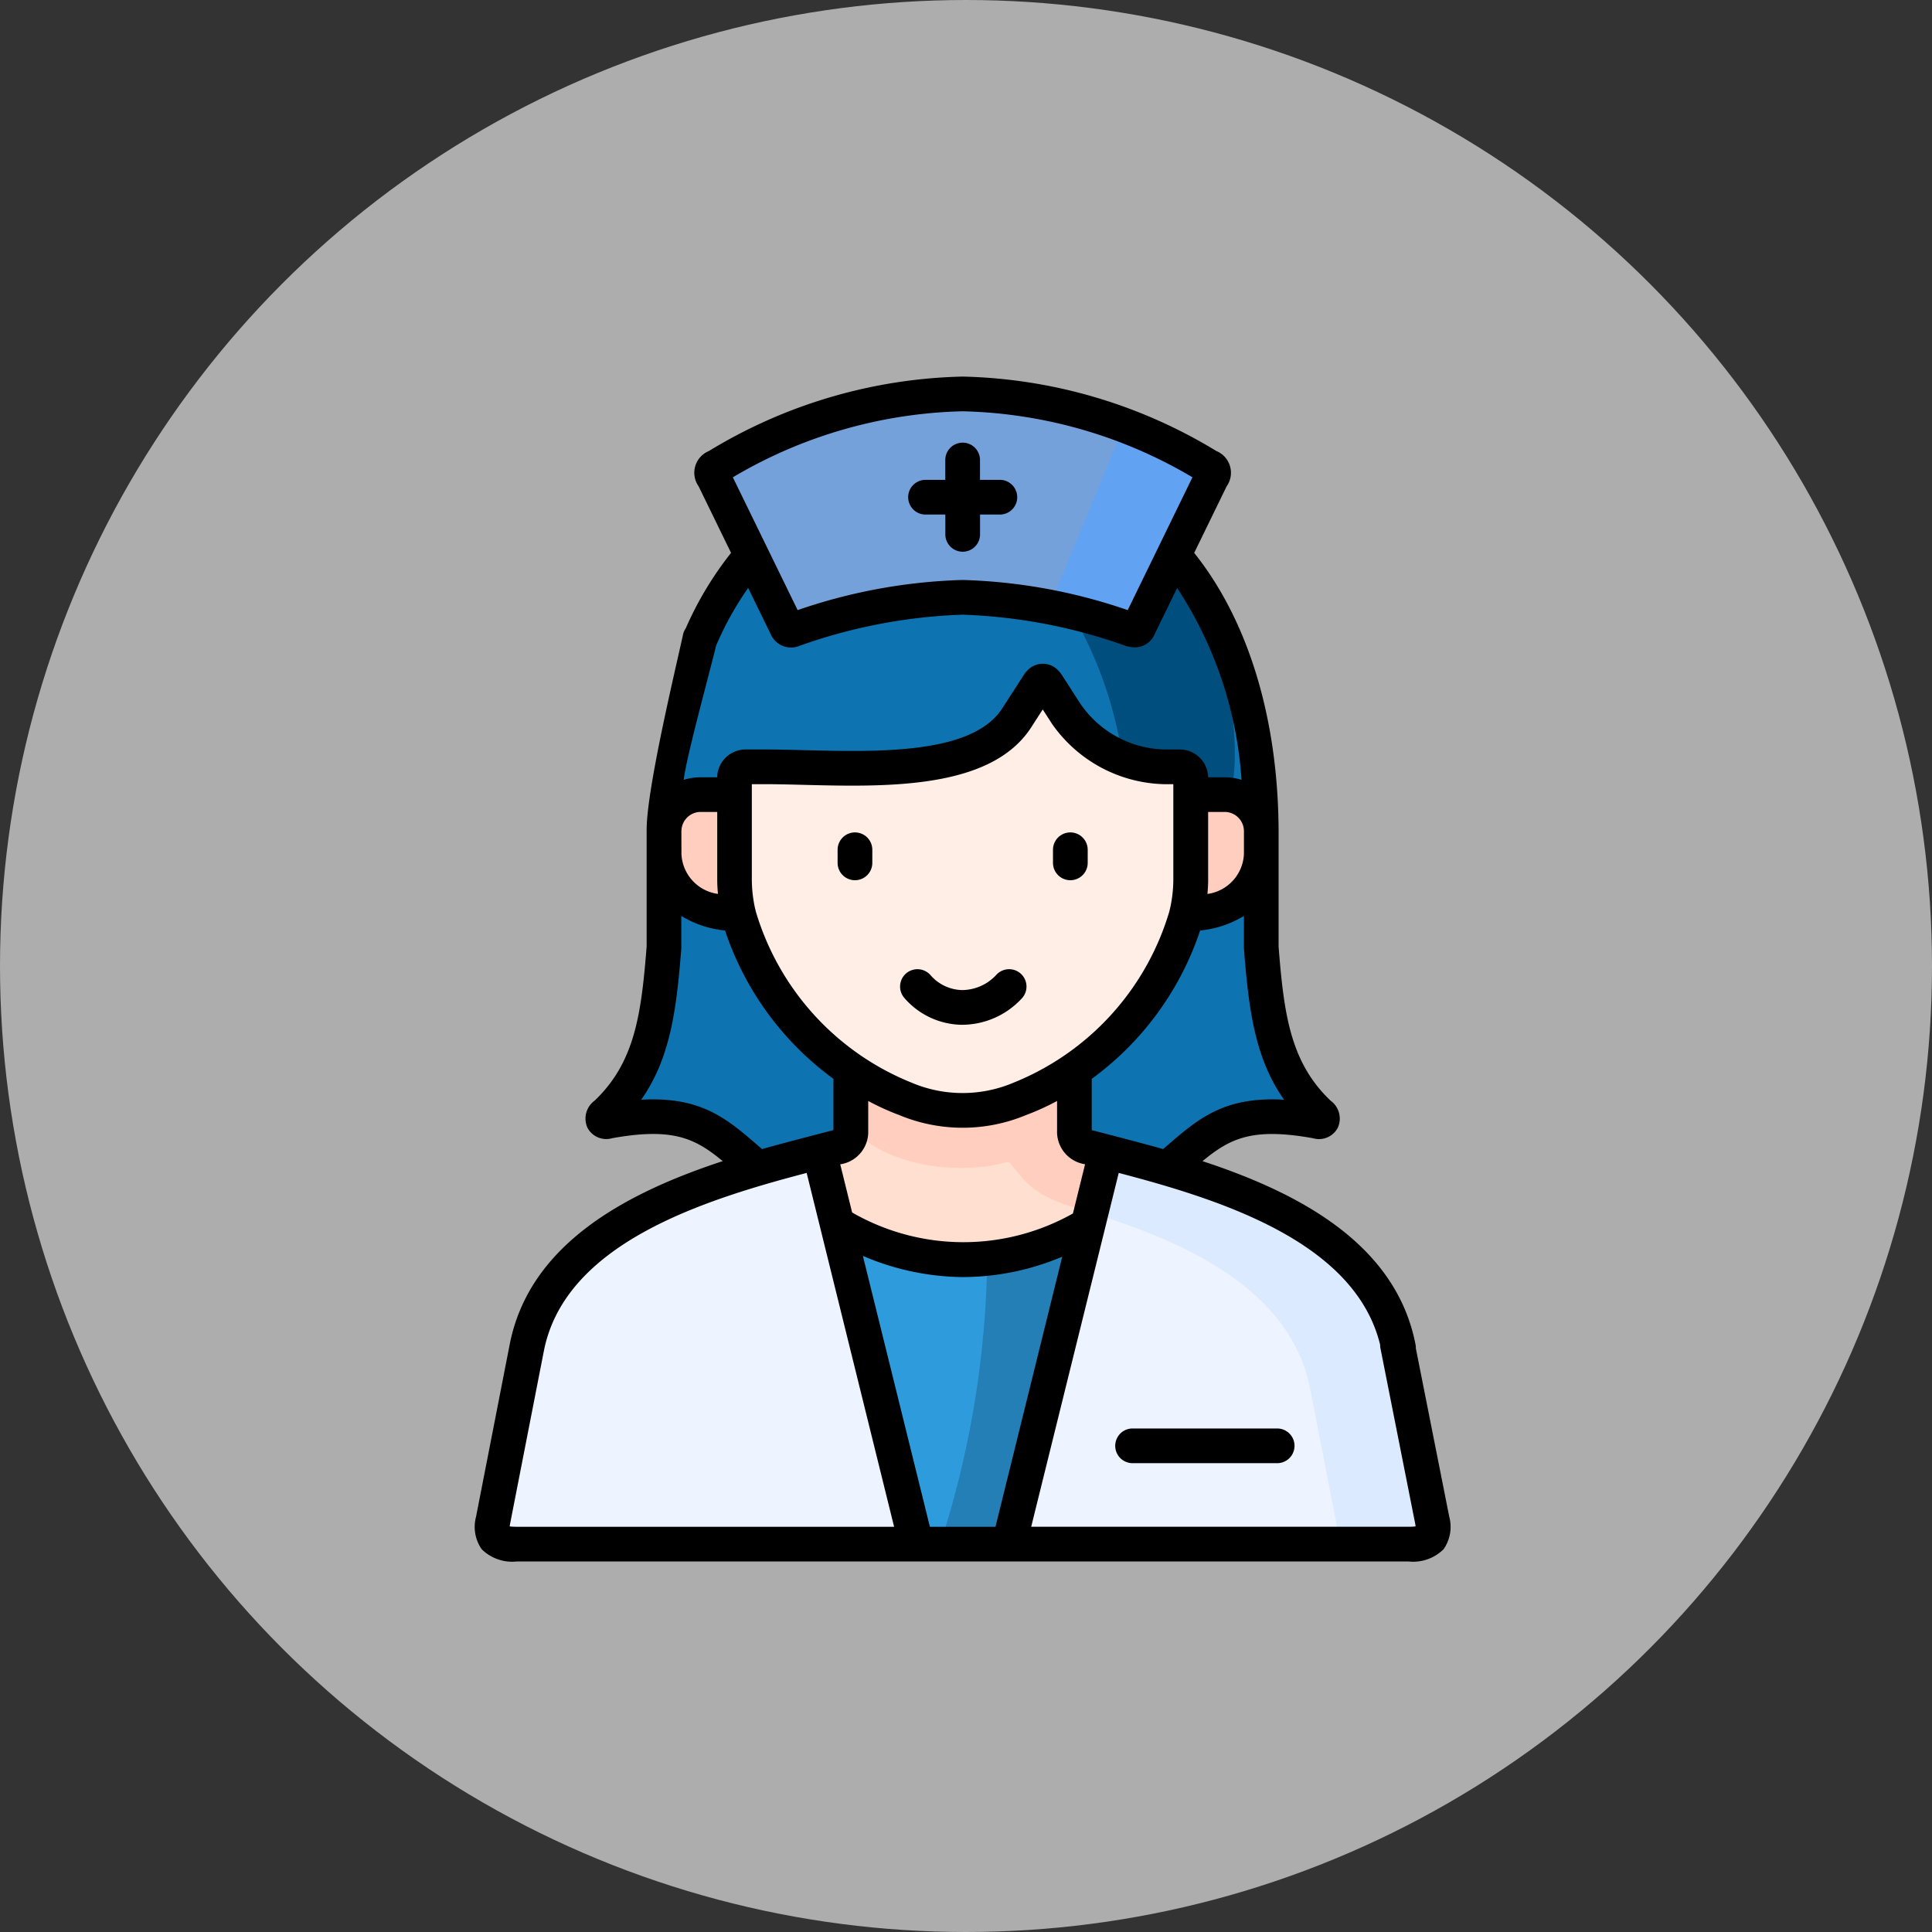
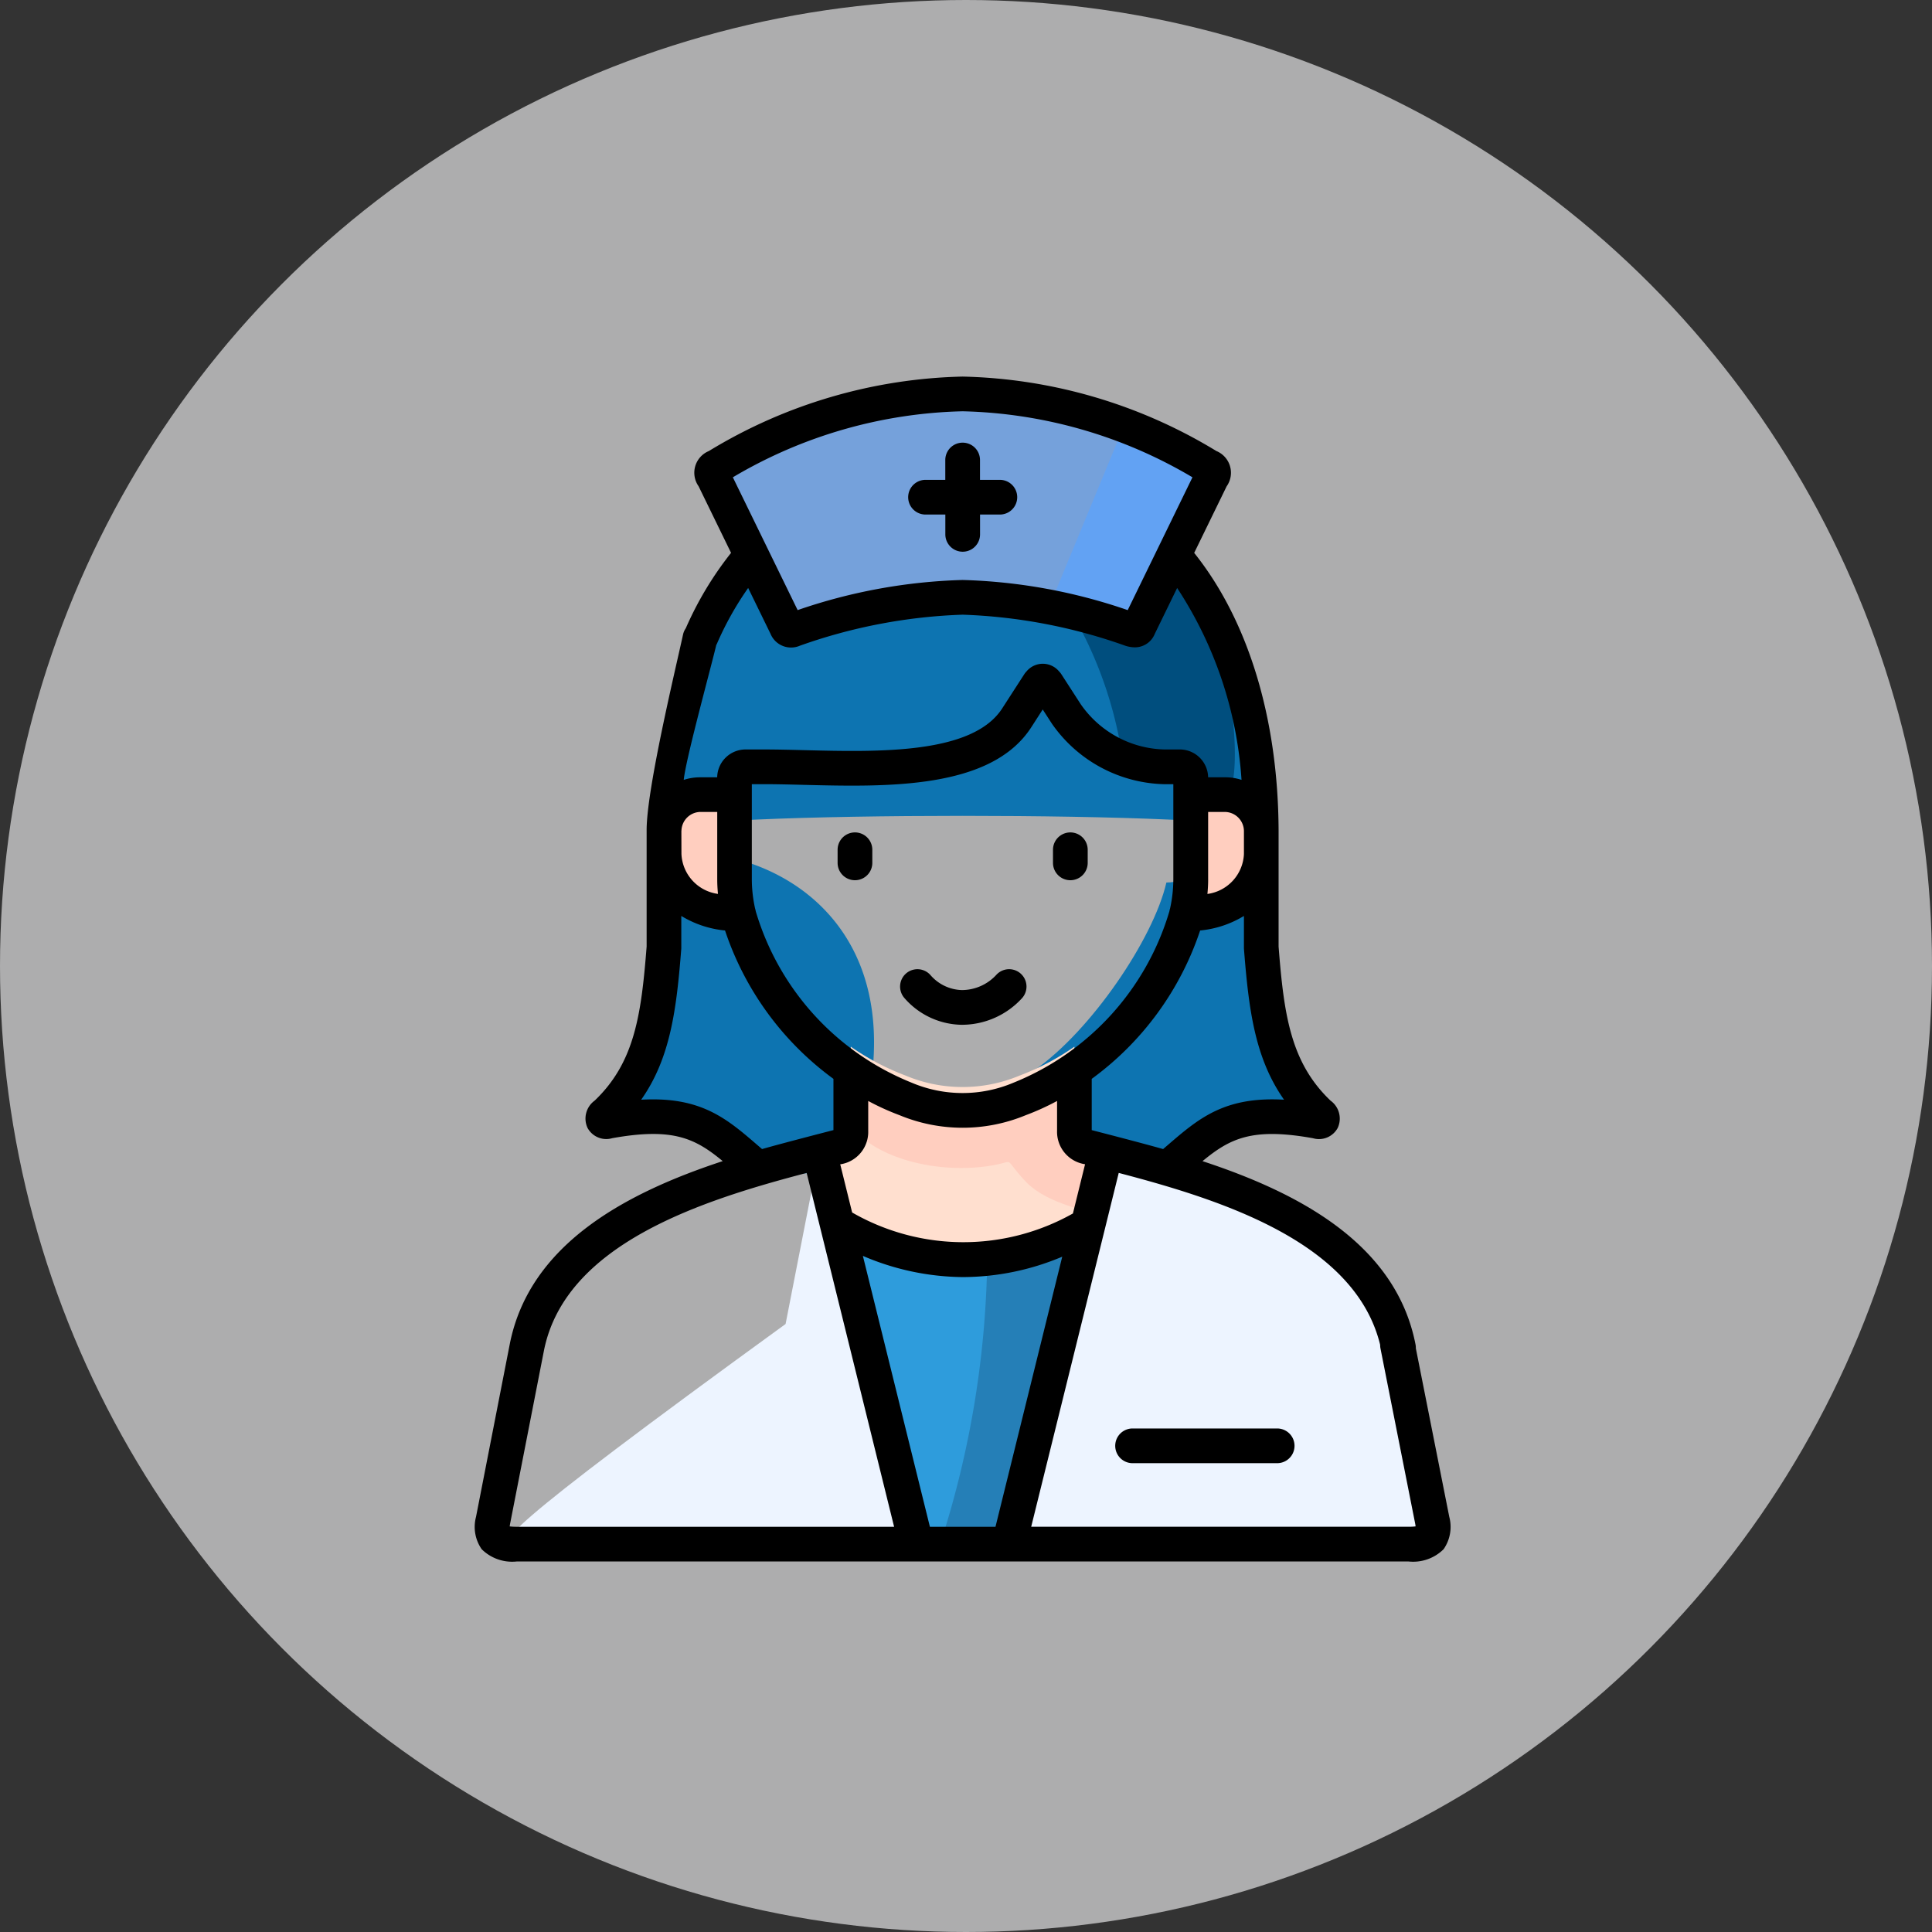
<svg xmlns="http://www.w3.org/2000/svg" width="118" height="118" viewBox="0 0 118 118">
  <rect x="0" y="0" width="118" height="118" fill="#333333" stroke="none" />
  <g id="Skilled_Nursing" data-name="Skilled Nursing" transform="translate(-174 -1019)">
    <circle id="Ellipse_53" data-name="Ellipse 53" cx="59" cy="59" r="59" transform="translate(174 1019)" fill="rgba(238,239,240,0.65)" />
    <g id="nurse" transform="translate(157.795 1042)">
      <g id="Group_442" data-name="Group 442" transform="translate(53.023 29.068)">
        <path id="Path_1134" data-name="Path 1134" d="M100.9,222.055c5.248-.941,5.864,1.992,9.09,2.885a9.381,9.381,0,0,0,4.836,0c.355-.093,2.167-1.677,2.167-2.291v-3.713c1.032-10.31-7.4-13.927-12.744-13.2v5.693c-.323,4.141-.719,7.482-3.5,10.137-.384.368-.271.562.154.485Z" transform="translate(-100.514 -205.65)" fill="#0d74b1" fill-rule="evenodd" />
      </g>
      <g id="Group_443" data-name="Group 443" transform="translate(79.401 28.901)">
        <path id="Path_1135" data-name="Path 1135" d="M291.941,224.239c1.176.3,1.993-.7,3.29-.319,2.565-2.149,3.842-3.826,9.09-2.885.424.077.541-.117.154-.485-2.784-2.654-3.18-6-3.5-10.137v-5.693c-2.281-1.113-3.379,1.723-5.8,1.743-.8,3.466-4.631,9.081-8.045,11.452l.872,4.99c0,.614,1.818.873,2.376,1.014Z" transform="translate(-287.132 -204.463)" fill="#0d74b1" fill-rule="evenodd" />
      </g>
      <g id="Group_444" data-name="Group 444" transform="translate(66.241 40.928)">
        <path id="Path_1136" data-name="Path 1136" d="M195.127,301.817a14.769,14.769,0,0,0,15.312.069l.008-.024,1.1-5.891-1.038-.267c-.557-.141-.893-.4-.893-1.01v-5.139a15.185,15.185,0,0,1-3.337,1.761,9.018,9.018,0,0,1-6.981,0,15.188,15.188,0,0,1-3.337-1.761v5.139c0,.614-.335.869-.893,1.01l-1.038.267Z" transform="translate(-194.032 -289.555)" fill="#ffdfcf" fill-rule="evenodd" />
      </g>
      <g id="Group_446" data-name="Group 446" transform="translate(56.76 10.918)">
        <g id="Group_445" data-name="Group 445">
          <path id="Path_1137" data-name="Path 1137" d="M163.434,94.057c0-5.842-1.438-12.3-5.349-16.815H132.3c-3.563,4.113-5.321,10.129-5.349,16.811.02-1.2,36.461-1.2,36.482,0Z" transform="translate(-126.952 -77.242)" fill="#0d74b1" fill-rule="evenodd" />
        </g>
      </g>
      <g id="Group_447" data-name="Group 447" transform="translate(59.672 1.06)">
        <path id="Path_1138" data-name="Path 1138" d="M162.886,19.923a34.265,34.265,0,0,1,10.258,1.943c.368.113.42.032.525-.182l4.392-9.01c.226-.457.238-.513-.206-.772a27.641,27.641,0,0,0-29.937,0c-.444.259-.432.315-.206.772l4.392,9.01c.105.214.158.295.525.182A34.264,34.264,0,0,1,162.886,19.923Z" transform="translate(-147.558 -7.5)" fill="#75a1db" fill-rule="evenodd" />
      </g>
      <g id="Group_448" data-name="Group 448" transform="translate(61.066 18.598)">
-         <path id="Path_1139" data-name="Path 1139" d="M171.355,157.8a9.888,9.888,0,0,0,3.491-.7,15.19,15.19,0,0,0,3.337-1.761,17.151,17.151,0,0,0,6.852-9.535,9.358,9.358,0,0,0,.255-2.1v-6.21a.674.674,0,0,0-.671-.671h-.97a7.473,7.473,0,0,1-5.955-3.22l-1.2-1.858c-.206-.21-.283-.21-.489,0l-1.349,2.089c-2.513,3.891-10.419,2.99-15.445,2.99h-1.119a.674.674,0,0,0-.671.671v6.21a9.36,9.36,0,0,0,.255,2.1,17.151,17.151,0,0,0,6.852,9.535,15.187,15.187,0,0,0,3.337,1.761A9.885,9.885,0,0,0,171.355,157.8Z" transform="translate(-157.421 -131.579)" fill="#ffeee6" fill-rule="evenodd" />
-       </g>
+         </g>
      <g id="Group_449" data-name="Group 449" transform="translate(56.759 25.531)">
        <path id="Path_1140" data-name="Path 1140" d="M126.951,184.254c0,2.359,2.145,3.64,4.561,3.66a9.359,9.359,0,0,1-.255-2.1v-5.184h-2.1a2.24,2.24,0,0,0-2.206,2.2v1.426Z" transform="translate(-126.951 -180.626)" fill="#ffcebf" fill-rule="evenodd" />
      </g>
      <g id="Group_450" data-name="Group 450" transform="translate(88.68 25.531)">
        <path id="Path_1141" data-name="Path 1141" d="M352.779,187.915c2.416-.02,4.561-1.3,4.561-3.66v-1.426a2.24,2.24,0,0,0-2.206-2.2h-2.1v5.184A9.361,9.361,0,0,1,352.779,187.915Z" transform="translate(-352.779 -180.627)" fill="#ffcebf" fill-rule="evenodd" />
      </g>
      <g id="Group_451" data-name="Group 451" transform="translate(81.65 10.918)">
        <path id="Path_1142" data-name="Path 1142" d="M306.169,89.678a6.752,6.752,0,0,0,2.521.481h.97a.674.674,0,0,1,.671.671v1.026h2.1c1.2,0,.768-10.1-3.143-14.613l-2.109,4.327c-.105.214-.158.295-.525.182-.788-.242-1.531-.465-2.242-.663-.469-.129-.925-.25-1.366-.36A24.839,24.839,0,0,1,306.169,89.678Z" transform="translate(-303.046 -77.242)" fill="#004e7e" fill-rule="evenodd" />
      </g>
      <g id="Group_452" data-name="Group 452" transform="translate(80.273 2.996)">
        <path id="Path_1143" data-name="Path 1143" d="M296.043,32.962c.711.2,1.454.42,2.242.663.368.113.42.032.525-.182l2.109-4.327,2.283-4.682c.226-.457.238-.513-.206-.772a36.679,36.679,0,0,0-5.111-2.469L293.3,32.287c.448.093.9.2,1.378.315.339.085.683.174,1.034.271.109.028.218.061.331.089Z" transform="translate(-293.3 -21.193)" fill="#62a2f3" fill-rule="evenodd" />
      </g>
      <g id="Group_453" data-name="Group 453" transform="translate(68.173 42.354)">
        <path id="Path_1144" data-name="Path 1144" d="M222.362,308.367l.921-3.733-1.038-.267c-.557-.141-.893-.4-.893-1.01v-3.713a15.185,15.185,0,0,1-3.337,1.761,11.5,11.5,0,0,1-2.064.578,8.2,8.2,0,0,1-1.426.125,9.887,9.887,0,0,1-3.491-.7,15.189,15.189,0,0,1-3.337-1.761v3.4c1.563,2.081,5.555,3.01,8.807,2.392,1.244-.234.481-.477,1.834.978C219.381,307.535,221.122,307.983,222.362,308.367Z" transform="translate(-207.697 -299.644)" fill="#ffcebf" fill-rule="evenodd" />
      </g>
      <g id="Group_454" data-name="Group 454" transform="translate(67.336 51.768)">
        <path id="Path_1145" data-name="Path 1145" d="M201.78,366.243l.485,9.8,4.347,9.741h5.664l4.816-19.478A14.769,14.769,0,0,1,201.78,366.243Z" transform="translate(-201.78 -366.243)" fill="#2e9cdc" fill-rule="evenodd" />
      </g>
      <g id="Group_456" data-name="Group 456" transform="translate(73.627 51.832)">
        <path id="Path_1147" data-name="Path 1147" d="M246.283,386.178h4.206l4.8-8.759L255.3,366.7a16.6,16.6,0,0,1-6.141,2.028A58.861,58.861,0,0,1,246.283,386.178Z" transform="translate(-246.283 -366.7)" fill="#257fb7" fill-rule="evenodd" />
      </g>
      <g id="Group_457" data-name="Group 457" transform="translate(46.265 47.344)">
-         <path id="Path_1148" data-name="Path 1148" d="M54.206,358.911H78.611L73.78,339.369l-1.095-4.424c-1.176.3-2.444.63-3.741,1.014-6.113,1.8-12.9,4.719-14.124,10.965l-2.056,10.521C52.541,358.6,52.99,358.911,54.206,358.911Z" transform="translate(-52.708 -334.945)" fill="#edf4ff" fill-rule="evenodd" />
+         <path id="Path_1148" data-name="Path 1148" d="M54.206,358.911H78.611L73.78,339.369l-1.095-4.424l-2.056,10.521C52.541,358.6,52.99,358.911,54.206,358.911Z" transform="translate(-52.708 -334.945)" fill="#edf4ff" fill-rule="evenodd" />
      </g>
      <g id="Group_458" data-name="Group 458" transform="translate(77.832 47.344)">
        <path id="Path_1149" data-name="Path 1149" d="M276.036,358.91h24.406c1.216,0,1.664-.315,1.442-1.467l-2.056-10.521c-1.22-6.246-8.011-9.167-14.124-10.965-1.3-.384-2.565-.715-3.741-1.014l-1.1,4.464-.008.024Z" transform="translate(-276.036 -334.944)" fill="#edf4ff" fill-rule="evenodd" />
      </g>
      <g id="Group_459" data-name="Group 459" transform="translate(82.838 47.344)">
-         <path id="Path_1150" data-name="Path 1150" d="M311.45,338.677c5.911,1.814,12.213,4.747,13.385,10.743l1.85,9.49h4.165c1.216,0,1.665-.315,1.442-1.467l-2.056-10.521c-1.22-6.246-8.011-9.167-14.124-10.965-1.3-.384-2.565-.715-3.741-1.014Z" transform="translate(-311.45 -334.944)" fill="#dbeaff" fill-rule="evenodd" />
-       </g>
+         </g>
      <path id="Path_1151" data-name="Path 1151" d="M238.038,30.825h-1.211V29.614a1.06,1.06,0,1,0-2.12,0v1.211H233.5a1.06,1.06,0,1,0,0,2.12h1.21v1.21a1.06,1.06,0,1,0,2.12,0v-1.21h1.21a1.06,1.06,0,0,0,0-2.12Z" transform="translate(-160.767 -24.518)" />
      <g id="Group_460" data-name="Group 460" transform="translate(45.205 0)">
        <path id="Path_1152" data-name="Path 1152" d="M203.029,199.86a1.06,1.06,0,0,0,1.06-1.06V198a1.06,1.06,0,0,0-2.12,0v.8A1.06,1.06,0,0,0,203.029,199.86Z" transform="translate(-179.811 -169.099)" />
        <path id="Path_1153" data-name="Path 1153" d="M296.092,199.86a1.06,1.06,0,0,0,1.06-1.06V198a1.06,1.06,0,0,0-2.12,0v.8A1.06,1.06,0,0,0,296.092,199.86Z" transform="translate(-259.719 -169.099)" />
        <path id="Path_1154" data-name="Path 1154" d="M232.653,259.468h.1a4.98,4.98,0,0,0,3.6-1.6,1.06,1.06,0,1,0-1.529-1.469,2.869,2.869,0,0,1-2.121.949,2.627,2.627,0,0,1-1.921-.917,1.06,1.06,0,1,0-1.587,1.406A4.724,4.724,0,0,0,232.653,259.468Z" transform="translate(-202.954 -219.878)" />
        <path id="Path_1155" data-name="Path 1155" d="M322.988,454.524a1.06,1.06,0,1,0,0,2.12h8.831a1.06,1.06,0,0,0,0-2.12Z" transform="translate(-282.814 -390.278)" />
        <path id="Path_1156" data-name="Path 1156" d="M104.721,69.64,102.6,58.947a1.06,1.06,0,0,0-2.081.407l2.118,10.69c.014.074.023.135.028.183a3.369,3.369,0,0,1-.43.022H79.187l4.5-18.187.846-3.424c6.386,1.674,14.771,4.324,16.052,10.888a1.06,1.06,0,0,0,1.039.857,1.072,1.072,0,0,0,.2-.02,1.06,1.06,0,0,0,.837-1.244c-1.2-6.167-7.158-9.276-13.011-11.2,1.683-1.389,3.035-2.066,6.747-1.4a1.3,1.3,0,0,0,1.512-.631,1.351,1.351,0,0,0-.438-1.664c-2.444-2.331-2.848-5.242-3.174-9.411V29.159s0-1.427,0-1.445c-.03-6.837-1.853-12.814-5.155-16.945l1.98-4.062a1.436,1.436,0,0,0-.625-2.16A31.1,31.1,0,0,0,75,0,31.1,31.1,0,0,0,59.5,4.548,1.433,1.433,0,0,0,58.873,6.7l1.983,4.068a20.8,20.8,0,0,0-2.8,4.683A1.06,1.06,0,1,0,60,16.3a19.182,19.182,0,0,1,1.9-3.389l1.366,2.8a1.356,1.356,0,0,0,1.791.727A32.88,32.88,0,0,1,75,14.543a32.889,32.889,0,0,1,9.946,1.9,1.961,1.961,0,0,0,.574.094,1.308,1.308,0,0,0,1.216-.825l1.365-2.8a24.236,24.236,0,0,1,3.932,11.72,3.225,3.225,0,0,0-1-.158H89.993a1.732,1.732,0,0,0-1.729-1.7h-.97a6.4,6.4,0,0,1-5.085-2.768L81.03,18.181a1.065,1.065,0,0,0-.134-.167,1.292,1.292,0,0,0-2,0,1.053,1.053,0,0,0-.133.167l-1.349,2.089c-1.811,2.8-7.505,2.661-12.081,2.547-.875-.022-1.7-.042-2.474-.042H61.737a1.732,1.732,0,0,0-1.729,1.7H58.966a3.225,3.225,0,0,0-1,.158c.118-1.282,1.77-7.241,2.029-8.426a1.06,1.06,0,0,0-2.072-.452c-.49,2.244-2.209,9.381-2.224,11.91,0,.036,0,1.5,0,1.5V34.81c-.327,4.169-.73,7.08-3.176,9.413a1.355,1.355,0,0,0-.433,1.666,1.3,1.3,0,0,0,1.507.628c3.714-.666,5.066.011,6.749,1.4-5.853,1.927-11.807,5.036-13.011,11.2L45.279,69.643a2.383,2.383,0,0,0,.347,1.979,2.642,2.642,0,0,0,2.136.748h54.476a2.642,2.642,0,0,0,2.136-.748,2.385,2.385,0,0,0,.347-1.982ZM85.082,14.264A33.7,33.7,0,0,0,75,12.423H75a33.692,33.692,0,0,0-10.078,1.84L60.965,6.152A28.779,28.779,0,0,1,75,2.12,28.783,28.783,0,0,1,89.036,6.152ZM81.735,51.115a13.636,13.636,0,0,1-13.484-.06l-.728-2.945.018,0a2,2,0,0,0,1.692-2.038V44.243a15.175,15.175,0,0,0,1.908.867,10.068,10.068,0,0,0,7.718,0,15.165,15.165,0,0,0,1.908-.867v1.824a2,2,0,0,0,1.69,2.037l.02.005Zm8.259-20.4V26.591h1.041A1.177,1.177,0,0,1,92.18,27.75c0,.044,0,1.409,0,1.409A2.577,2.577,0,0,1,89.95,31.6c.028-.3.045-.592.045-.884Zm-.486,3.116a6.292,6.292,0,0,0,2.672-.888v1.909c0,.028,0,.055,0,.082.291,3.724.668,6.7,2.45,9.232-3.645-.207-5.213,1.143-7.122,2.788l-.264.227c-1.338-.382-4.336-1.15-4.36-1.158v-3.13a18.43,18.43,0,0,0,6.621-9.062ZM62.126,24.894h.73c.746,0,1.56.02,2.421.042,5.105.127,11.459.286,13.914-3.516l.7-1.088.554.858q.021.032.043.062a8.6,8.6,0,0,0,6.8,3.643h.58v5.82a8.353,8.353,0,0,1-.2,1.775,1.055,1.055,0,0,0-.039.164,16.254,16.254,0,0,1-9.511,10.468,7.971,7.971,0,0,1-6.244,0,16.254,16.254,0,0,1-9.511-10.468,1.045,1.045,0,0,0-.039-.163,8.347,8.347,0,0,1-.2-1.775v-5.82Zm-4.3,2.839a1.177,1.177,0,0,1,1.144-1.143h1.041v4.123c0,.292.017.587.045.884a2.577,2.577,0,0,1-2.231-2.439S57.821,27.784,57.822,27.734ZM55.366,44.167c1.782-2.527,2.159-5.507,2.45-9.232,0-.027,0-.055,0-.082V32.943a6.294,6.294,0,0,0,2.672.888,18.43,18.43,0,0,0,6.621,9.062v3.13c-.025.008-3.022.776-4.36,1.158l-.264-.227C60.58,45.31,59.013,43.96,55.366,44.167Zm-7.6,26.083a3.343,3.343,0,0,1-.43-.022c.005-.048.014-.108.028-.181l2.056-10.521c1.281-6.564,9.667-9.213,16.053-10.888L70.814,70.25Zm29.24,0H73L68.907,53.706A15.765,15.765,0,0,0,74.989,55h.065a15.679,15.679,0,0,0,6.029-1.246Z" transform="translate(-45.205 0)" />
      </g>
    </g>
  </g>
</svg>